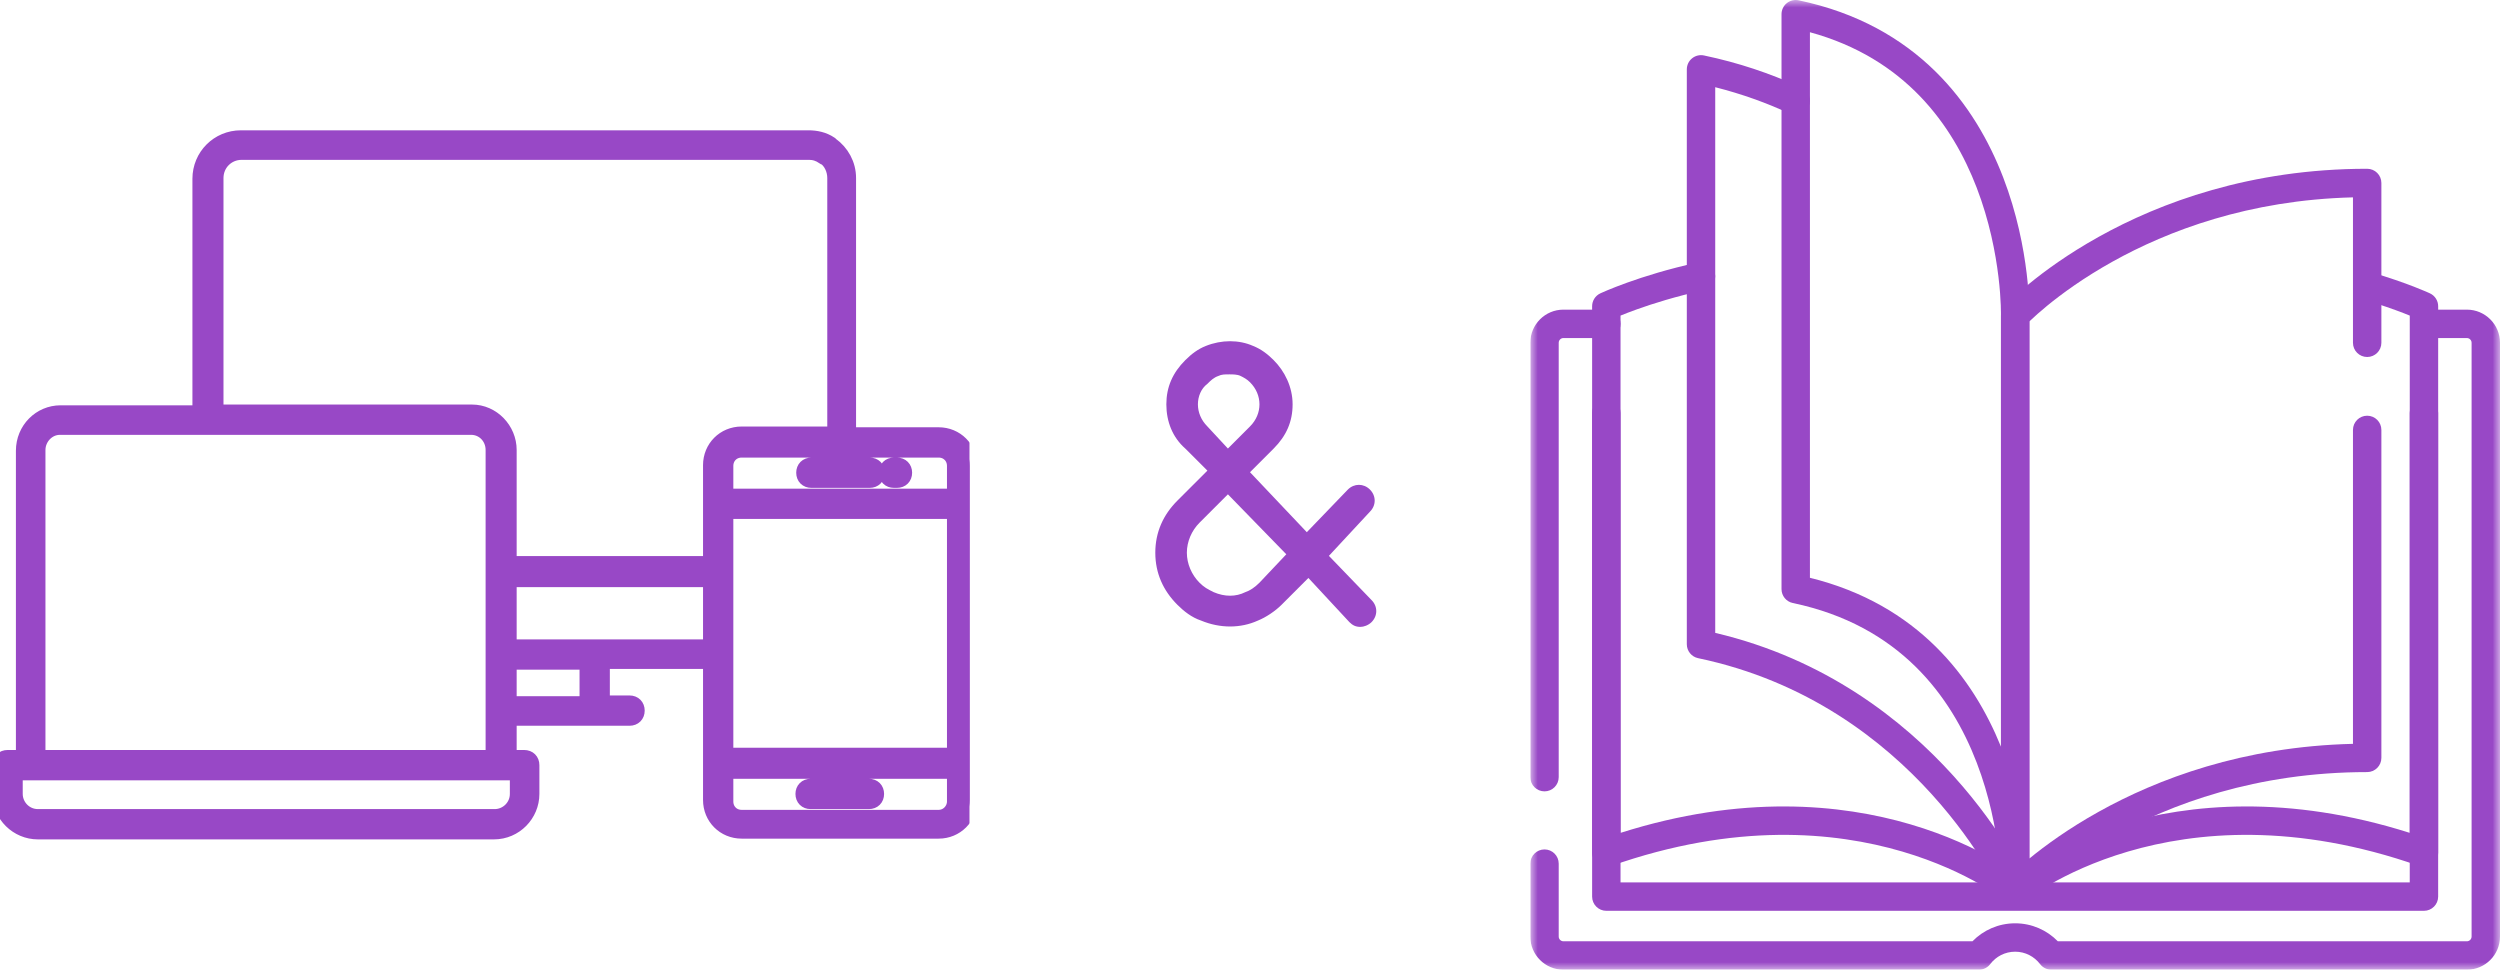
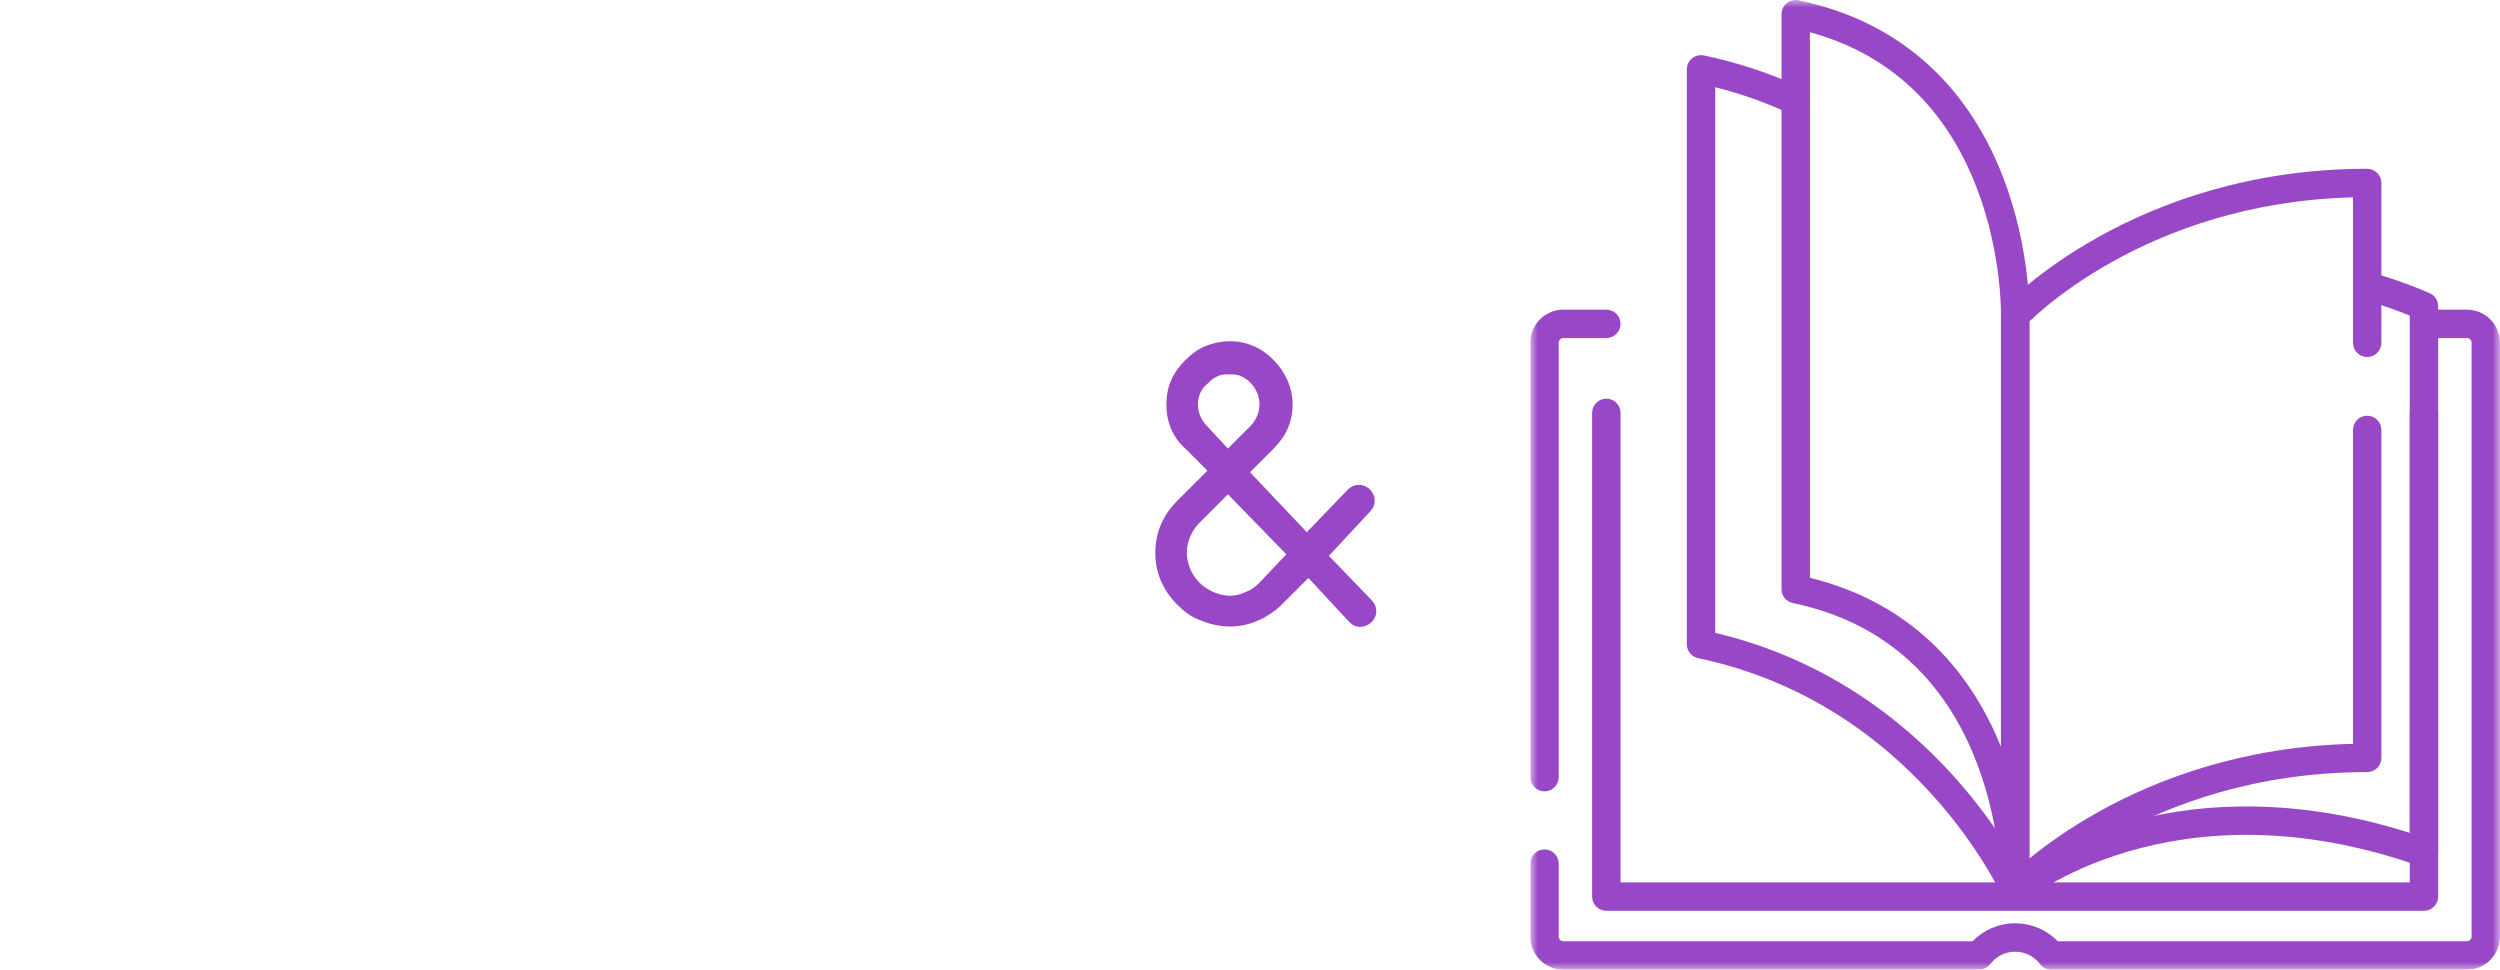
<svg xmlns="http://www.w3.org/2000/svg" width="165" height="64" viewBox="0 0 165 64" fill="none">
  <g clip-path="url(#clip0_78_925)">
    <mask id="path-1-outside-1_78_925" maskUnits="userSpaceOnUse" x="-1" y="8.1" width="66" height="48" fill="black">
-       <rect fill="white" x="-1" y="8.1" width="66" height="48" />
      <path d="M53.55 31.7H57.4C57.7 31.7 57.9 31.5 57.9 31.2C57.9 30.9 57.7 30.7 57.4 30.7H53.55C53.25 30.7 53.05 30.9 53.05 31.2C53.05 31.5 53.25 31.7 53.55 31.7ZM59 31.7H59.2C59.5 31.7 59.7 31.5 59.7 31.2C59.7 30.9 59.5 30.7 59.2 30.7H59C58.7 30.7 58.5 30.9 58.5 31.2C58.5 31.5 58.7 31.7 59 31.7ZM57.35 51.9H53.5C53.2 51.9 53 52.1 53 52.4C53 52.7 53.2 52.9 53.5 52.9H57.35C57.65 52.9 57.85 52.7 57.85 52.4C57.85 52.1 57.65 51.9 57.35 51.9ZM64 30.75C64 29.6 63.1 28.7 61.95 28.7H56V11.75C56 10.85 55.55 10.05 54.85 9.55L54.8 9.5C54.35 9.2 53.85 9.1 53.35 9.1H15.9C14.4 9.1 13.2 10.3 13.2 11.8V27.25H4C2.65 27.25 1.55 28.35 1.55 29.75V50H0.5C0.2 50 0 50.2 0 50.5V52.4C0 53.8 1.15 54.9 2.5 54.9H32.6C34 54.9 35.1 53.75 35.1 52.4V50.5C35.1 50.2 34.9 50 34.6 50H33.6V47.4H41.55C41.85 47.4 42.05 47.2 42.05 46.9C42.05 46.6 41.85 46.4 41.55 46.4H39.75V43.65H46.9V50.3V52.8C46.9 53.95 47.8 54.85 48.95 54.85H61.95C63.1 54.85 64 53.95 64 52.8V50.3C64 48.95 64 54.2 64 30.75ZM34.15 52.4C34.15 53.25 33.45 53.9 32.65 53.9H2.5C1.65 53.9 1 53.2 1 52.4V51H34.15V52.4ZM47.9 49.85V33.75H63V49.85H47.9ZM63 30.75V32.75H47.9V30.75C47.9 30.15 48.35 29.7 48.95 29.7H61.95C62.55 29.7 63 30.15 63 30.75ZM14.25 11.75C14.25 10.8 15 10.05 15.95 10.05H53.4C53.75 10.05 54.05 10.15 54.35 10.35H54.4C54.85 10.65 55.1 11.2 55.1 11.75V28.65H48.95C47.8 28.65 46.9 29.55 46.9 30.7V37.2H33.6V29.7C33.6 28.35 32.5 27.2 31.15 27.2H14.25V11.75ZM2.5 29.7C2.5 28.9 3.15 28.2 3.95 28.2H31.1C31.9 28.2 32.55 28.85 32.55 29.7V50H2.5V29.7ZM38.75 46.45H33.6V43.7H38.75V46.45ZM33.6 42.7V38.25H46.9V42.7C45.4 42.7 50.05 42.7 33.6 42.7ZM61.95 53.95H48.95C48.35 53.95 47.9 53.5 47.9 52.9V50.9H63V52.9C63 53.45 62.55 53.95 61.95 53.95Z" />
    </mask>
-     <path d="M53.55 31.7H57.4C57.7 31.7 57.9 31.5 57.9 31.2C57.9 30.9 57.7 30.7 57.4 30.7H53.55C53.25 30.7 53.05 30.9 53.05 31.2C53.05 31.5 53.25 31.7 53.55 31.7ZM59 31.7H59.2C59.5 31.7 59.7 31.5 59.7 31.2C59.7 30.9 59.5 30.7 59.2 30.7H59C58.7 30.7 58.5 30.9 58.5 31.2C58.5 31.5 58.7 31.7 59 31.7ZM57.35 51.9H53.5C53.2 51.9 53 52.1 53 52.4C53 52.7 53.2 52.9 53.5 52.9H57.35C57.65 52.9 57.85 52.7 57.85 52.4C57.85 52.1 57.65 51.9 57.35 51.9ZM64 30.75C64 29.6 63.1 28.7 61.95 28.7H56V11.75C56 10.85 55.55 10.05 54.85 9.55L54.8 9.5C54.35 9.2 53.85 9.1 53.35 9.1H15.9C14.4 9.1 13.2 10.3 13.2 11.8V27.25H4C2.65 27.25 1.55 28.35 1.55 29.75V50H0.5C0.2 50 0 50.2 0 50.5V52.4C0 53.8 1.15 54.9 2.5 54.9H32.6C34 54.9 35.1 53.75 35.1 52.4V50.5C35.1 50.2 34.9 50 34.6 50H33.6V47.4H41.55C41.85 47.4 42.05 47.2 42.05 46.9C42.05 46.6 41.85 46.4 41.55 46.4H39.75V43.65H46.9V50.3V52.8C46.9 53.95 47.8 54.85 48.95 54.85H61.95C63.1 54.85 64 53.95 64 52.8V50.3C64 48.95 64 54.2 64 30.75ZM34.15 52.4C34.15 53.25 33.45 53.9 32.65 53.9H2.5C1.65 53.9 1 53.2 1 52.4V51H34.15V52.4ZM47.9 49.85V33.75H63V49.85H47.9ZM63 30.75V32.75H47.9V30.75C47.9 30.15 48.35 29.7 48.95 29.7H61.95C62.55 29.7 63 30.15 63 30.75ZM14.25 11.75C14.25 10.8 15 10.05 15.95 10.05H53.4C53.75 10.05 54.05 10.15 54.35 10.35H54.4C54.85 10.65 55.1 11.2 55.1 11.75V28.65H48.95C47.8 28.65 46.9 29.55 46.9 30.7V37.2H33.6V29.7C33.6 28.35 32.5 27.2 31.15 27.2H14.25V11.75ZM2.5 29.7C2.5 28.9 3.15 28.2 3.95 28.2H31.1C31.9 28.2 32.55 28.85 32.55 29.7V50H2.5V29.7ZM38.75 46.45H33.6V43.7H38.75V46.45ZM33.6 42.7V38.25H46.9V42.7C45.4 42.7 50.05 42.7 33.6 42.7ZM61.95 53.95H48.95C48.35 53.95 47.9 53.5 47.9 52.9V50.9H63V52.9C63 53.45 62.55 53.95 61.95 53.95Z" fill="#9848C6" />
-     <path d="M53.55 31.7H57.4C57.7 31.7 57.9 31.5 57.9 31.2C57.9 30.9 57.7 30.7 57.4 30.7H53.55C53.25 30.7 53.05 30.9 53.05 31.2C53.05 31.5 53.25 31.7 53.55 31.7ZM59 31.7H59.2C59.5 31.7 59.7 31.5 59.7 31.2C59.7 30.9 59.5 30.7 59.2 30.7H59C58.7 30.7 58.5 30.9 58.5 31.2C58.5 31.5 58.7 31.7 59 31.7ZM57.35 51.9H53.5C53.2 51.9 53 52.1 53 52.4C53 52.7 53.2 52.9 53.5 52.9H57.35C57.65 52.9 57.85 52.7 57.85 52.4C57.85 52.1 57.65 51.9 57.35 51.9ZM64 30.75C64 29.6 63.1 28.7 61.95 28.7H56V11.75C56 10.85 55.55 10.05 54.85 9.55L54.8 9.5C54.35 9.2 53.85 9.1 53.35 9.1H15.9C14.4 9.1 13.2 10.3 13.2 11.8V27.25H4C2.65 27.25 1.55 28.35 1.55 29.75V50H0.5C0.2 50 0 50.2 0 50.5V52.4C0 53.8 1.15 54.9 2.5 54.9H32.6C34 54.9 35.1 53.75 35.1 52.4V50.5C35.1 50.2 34.9 50 34.6 50H33.6V47.4H41.55C41.85 47.4 42.05 47.2 42.05 46.9C42.05 46.6 41.85 46.4 41.55 46.4H39.75V43.65H46.9V50.3V52.8C46.9 53.95 47.8 54.85 48.95 54.85H61.95C63.1 54.85 64 53.95 64 52.8V50.3C64 48.95 64 54.2 64 30.75ZM34.15 52.4C34.15 53.25 33.45 53.9 32.65 53.9H2.5C1.65 53.9 1 53.2 1 52.4V51H34.15V52.4ZM47.9 49.85V33.75H63V49.85H47.9ZM63 30.75V32.75H47.9V30.75C47.9 30.15 48.35 29.7 48.95 29.7H61.95C62.55 29.7 63 30.15 63 30.75ZM14.25 11.75C14.25 10.8 15 10.05 15.95 10.05H53.4C53.75 10.05 54.05 10.15 54.35 10.35H54.4C54.85 10.65 55.1 11.2 55.1 11.75V28.65H48.95C47.8 28.65 46.9 29.55 46.9 30.7V37.2H33.6V29.7C33.6 28.35 32.5 27.2 31.15 27.2H14.25V11.75ZM2.5 29.7C2.5 28.9 3.15 28.2 3.95 28.2H31.1C31.9 28.2 32.55 28.85 32.55 29.7V50H2.5V29.7ZM38.75 46.45H33.6V43.7H38.75V46.45ZM33.6 42.7V38.25H46.9V42.7C45.4 42.7 50.05 42.7 33.6 42.7ZM61.95 53.95H48.95C48.35 53.95 47.9 53.5 47.9 52.9V50.9H63V52.9C63 53.45 62.55 53.95 61.95 53.95Z" stroke="#9848C6" mask="url(#path-1-outside-1_78_925)" />
  </g>
  <path d="M89.792 41.375C89.479 41.375 89.271 41.27 89.062 41.062L86.354 38.145L84.583 39.916C84.167 40.333 83.542 40.75 83.021 40.958C81.875 41.479 80.521 41.479 79.271 40.958C78.646 40.75 78.125 40.333 77.708 39.916C76.771 38.979 76.25 37.833 76.25 36.479C76.25 35.125 76.771 33.979 77.708 33.041L79.688 31.062L78.229 29.604C77.396 28.875 76.979 27.833 76.979 26.687C76.979 25.541 77.396 24.604 78.229 23.77C78.646 23.354 79.062 23.041 79.583 22.833C80.625 22.416 81.771 22.416 82.708 22.833C83.229 23.041 83.646 23.354 84.062 23.77C84.792 24.5 85.312 25.541 85.312 26.687C85.312 27.833 84.896 28.77 84.062 29.604L82.5 31.166L86.25 35.125L88.958 32.312C89.375 31.895 90 31.895 90.417 32.312C90.833 32.729 90.833 33.354 90.417 33.77L87.708 36.687L90.521 39.604C90.938 40.02 90.938 40.645 90.521 41.062C90.312 41.27 90 41.375 89.792 41.375ZM81.042 32.625L79.167 34.5C78.646 35.02 78.333 35.75 78.333 36.479C78.333 37.208 78.646 37.937 79.167 38.458C79.479 38.77 79.688 38.875 80.104 39.083C80.833 39.395 81.562 39.395 82.188 39.083C82.5 38.979 82.812 38.77 83.125 38.458L84.896 36.583L81.042 32.625ZM81.146 24.708C80.833 24.708 80.625 24.708 80.417 24.812C80.104 24.916 79.896 25.125 79.688 25.333C79.271 25.645 79.062 26.166 79.062 26.687C79.062 27.208 79.271 27.729 79.688 28.145L81.042 29.604L82.5 28.145C82.917 27.729 83.125 27.208 83.125 26.687C83.125 26.166 82.917 25.645 82.5 25.229C82.292 25.02 82.083 24.916 81.875 24.812C81.667 24.708 81.354 24.708 81.146 24.708Z" fill="#9848C6" />
  <g clip-path="url(#clip1_78_925)">
    <mask id="mask0_78_925" style="mask-type:luminance" maskUnits="userSpaceOnUse" x="101" y="0" width="64" height="64">
      <path d="M101 8.90096e-06H165V64H101V8.90096e-06Z" fill="white" />
    </mask>
    <g mask="url(#mask0_78_925)">
      <path d="M163.125 22.624V61.812C163.125 61.985 162.985 62.125 162.812 62.125H135.817C135.103 61.394 134.105 60.938 133 60.938C131.895 60.938 130.897 61.394 130.183 62.125H103.187C103.015 62.125 102.875 61.985 102.875 61.812V57C102.875 56.482 102.455 56.062 101.938 56.062C101.42 56.062 101 56.482 101 57V61.812C101 63.021 101.979 64 103.187 64H130.61L130.637 64C130.92 63.991 131.185 63.856 131.356 63.63C131.735 63.131 132.33 62.812 133 62.812C133.67 62.812 134.265 63.131 134.644 63.63L134.661 63.651C134.838 63.871 135.106 64 135.39 64H162.812C164.021 64 165 63.021 165 61.812V22.624C165 21.416 164.021 20.436 162.812 20.436H160.664C160.146 20.436 159.727 20.856 159.727 21.374C159.727 21.892 160.146 22.311 160.664 22.311H162.812C162.985 22.311 163.125 22.451 163.125 22.624Z" fill="#9848C6" />
      <path d="M101 22.624V51.292C101 51.81 101.42 52.23 101.938 52.23C102.455 52.23 102.875 51.81 102.875 51.292V22.624C102.875 22.451 103.015 22.311 103.187 22.311H106.018C106.536 22.311 106.956 21.892 106.956 21.374C106.956 20.856 106.536 20.436 106.018 20.436H103.187C101.979 20.436 101 21.416 101 22.624Z" fill="#9848C6" />
      <path d="M159.043 27.25V58.239H106.955V27.25C106.955 26.732 106.535 26.312 106.018 26.312C105.5 26.312 105.08 26.732 105.08 27.25V59.177C105.08 59.694 105.5 60.114 106.018 60.114H159.981C160.498 60.114 160.918 59.694 160.918 59.177V27.25C160.918 26.732 160.498 26.312 159.981 26.312C159.463 26.312 159.043 26.732 159.043 27.25Z" fill="#9848C6" />
-       <path d="M105.08 20.212V56.27C105.08 56.575 105.228 56.86 105.476 57.036C105.724 57.211 106.042 57.256 106.329 57.155C114.533 54.269 121.076 54.888 125.549 56.202C127.79 56.861 129.519 57.696 130.682 58.362C131.262 58.694 131.701 58.984 131.99 59.187C132.135 59.289 132.242 59.369 132.311 59.422C132.345 59.448 132.37 59.468 132.385 59.48C132.393 59.486 132.398 59.49 132.401 59.492C132.401 59.493 132.402 59.493 132.402 59.493C132.801 59.823 133.391 59.767 133.721 59.368C134.051 58.969 133.996 58.378 133.597 58.048L132.923 58.862C132.947 58.833 132.973 58.803 132.999 58.77C133.597 58.048 133.596 58.048 133.596 58.047C133.596 58.047 133.595 58.047 133.595 58.047C133.594 58.046 133.593 58.045 133.592 58.044C133.589 58.042 133.586 58.04 133.583 58.037C133.576 58.031 133.566 58.023 133.554 58.013C133.529 57.994 133.495 57.967 133.451 57.933C133.362 57.865 133.235 57.77 133.068 57.654C132.736 57.42 132.249 57.098 131.613 56.735C130.344 56.007 128.48 55.109 126.077 54.403C121.497 53.057 114.988 52.421 106.955 54.969V20.829C107.221 20.72 107.582 20.579 108.027 20.419C109.08 20.041 110.603 19.559 112.467 19.152C112.973 19.042 113.294 18.542 113.183 18.036C113.073 17.53 112.573 17.21 112.068 17.32C110.111 17.747 108.509 18.253 107.393 18.654C106.834 18.855 106.396 19.03 106.095 19.155C105.945 19.218 105.829 19.269 105.749 19.305C105.708 19.322 105.677 19.336 105.656 19.346C105.645 19.351 105.636 19.355 105.63 19.358C105.627 19.36 105.625 19.361 105.623 19.362C105.622 19.362 105.621 19.362 105.62 19.363C105.62 19.363 105.62 19.363 105.619 19.363C105.619 19.363 105.619 19.363 105.619 19.363C105.619 19.363 105.619 19.363 106.018 20.212L105.619 19.363C105.29 19.518 105.08 19.849 105.08 20.212Z" fill="#9848C6" />
      <path d="M132.143 59.154C132.354 59.626 132.908 59.838 133.381 59.627C133.854 59.417 134.066 58.862 133.855 58.389L132.938 58.798C132.958 58.79 132.978 58.781 132.999 58.771C133.855 58.389 133.855 58.389 133.855 58.389C133.855 58.388 133.855 58.388 133.854 58.388C133.854 58.387 133.854 58.386 133.853 58.384C133.852 58.382 133.85 58.378 133.848 58.374C133.845 58.366 133.839 58.355 133.833 58.34C133.819 58.311 133.8 58.27 133.775 58.218C133.724 58.112 133.65 57.961 133.551 57.77C133.353 57.387 133.055 56.842 132.652 56.182C131.846 54.862 130.615 53.074 128.907 51.186C125.602 47.534 120.49 43.487 113.205 41.77V5.756C114.984 6.205 116.621 6.801 118.123 7.499C118.592 7.717 119.15 7.514 119.368 7.044C119.586 6.574 119.382 6.017 118.913 5.799L118.73 5.715C116.84 4.852 114.753 4.14 112.46 3.66C112.183 3.602 111.896 3.672 111.677 3.85C111.457 4.028 111.33 4.295 111.33 4.577V42.521C111.33 42.965 111.641 43.348 112.075 43.439C119.268 44.946 124.286 48.873 127.516 52.444C129.132 54.229 130.294 55.919 131.051 57.159C131.43 57.779 131.706 58.285 131.886 58.632C131.976 58.806 132.042 58.94 132.084 59.029C132.106 59.073 132.121 59.106 132.131 59.127C132.136 59.137 132.139 59.145 132.141 59.149C132.142 59.151 132.143 59.153 132.143 59.154C132.143 59.154 132.143 59.154 132.143 59.154Z" fill="#9848C6" />
      <path d="M133.937 58.79C133.937 58.789 133.937 58.788 133.937 58.786C133.938 58.783 133.938 58.779 133.938 58.774C133.938 58.763 133.938 58.749 133.938 58.731C133.939 58.694 133.939 58.642 133.938 58.576C133.938 58.554 133.938 58.532 133.938 58.508V20.834C133.938 20.833 133.938 20.831 133.938 20.83C133.938 20.819 133.938 20.805 133.938 20.787C133.939 20.75 133.939 20.698 133.938 20.632C133.938 20.498 133.934 20.306 133.925 20.063C133.906 19.576 133.861 18.884 133.76 18.045C133.558 16.37 133.128 14.097 132.212 11.714C130.374 6.932 126.549 1.662 118.71 0.02C118.433 -0.038 118.146 0.031 117.927 0.209C117.707 0.387 117.58 0.655 117.58 0.937V38.881C117.58 39.325 117.891 39.708 118.325 39.799C125.361 41.273 128.777 45.947 130.462 50.331C131.307 52.531 131.709 54.645 131.898 56.213C131.993 56.996 132.034 57.638 132.051 58.081C132.058 58.257 132.061 58.401 132.063 58.51V58.77C132.063 59.284 132.476 59.702 132.989 59.708C133.503 59.714 133.925 59.306 133.937 58.792L133 58.77C133.923 58.792 133.937 58.792 133.937 58.791C133.937 58.791 133.937 58.791 133.937 58.79ZM132.063 49.28C130.233 44.756 126.594 39.896 119.455 38.134V2.127C125.732 3.843 128.87 8.245 130.462 12.387C131.307 14.587 131.709 16.701 131.898 18.269C131.993 19.052 132.034 19.694 132.051 20.137C132.06 20.358 132.063 20.529 132.063 20.643C132.064 20.7 132.064 20.743 132.063 20.77C132.063 20.783 132.063 20.793 132.063 20.799C132.063 20.802 132.063 20.804 132.063 20.805C132.063 20.812 132.063 20.819 132.063 20.826V49.28Z" fill="#9848C6" />
      <path d="M159.982 20.212L160.38 19.363C160.38 19.363 160.38 19.363 160.38 19.363C160.38 19.363 160.379 19.363 160.379 19.363L160.373 19.36C160.369 19.358 160.364 19.356 160.357 19.353C160.344 19.347 160.326 19.338 160.302 19.328C160.255 19.306 160.186 19.276 160.097 19.237C159.919 19.161 159.66 19.053 159.327 18.924C158.661 18.665 157.698 18.321 156.495 17.971C155.998 17.827 155.478 18.112 155.333 18.61C155.189 19.107 155.475 19.627 155.972 19.771C157.116 20.104 158.027 20.43 158.648 20.671C158.797 20.729 158.929 20.782 159.044 20.829V54.969C151.012 52.421 144.502 53.057 139.922 54.403C137.52 55.109 135.656 56.007 134.386 56.735C133.751 57.098 133.263 57.42 132.931 57.654C132.764 57.77 132.637 57.865 132.548 57.933C132.504 57.967 132.47 57.994 132.445 58.013C132.433 58.023 132.424 58.031 132.416 58.037C132.413 58.04 132.41 58.042 132.407 58.044C132.406 58.045 132.405 58.046 132.404 58.047C132.404 58.047 132.403 58.047 132.403 58.047C132.403 58.048 132.402 58.048 133 58.77C133.026 58.803 133.052 58.833 133.076 58.862L132.402 58.048C132.003 58.378 131.948 58.969 132.278 59.368C132.608 59.767 133.198 59.823 133.597 59.493C133.597 59.493 133.598 59.493 133.598 59.492C133.601 59.49 133.606 59.486 133.614 59.48C133.629 59.468 133.654 59.448 133.688 59.422C133.757 59.369 133.864 59.289 134.009 59.188C134.298 58.984 134.737 58.694 135.318 58.362C136.48 57.696 138.209 56.861 140.45 56.202C144.923 54.888 151.466 54.269 159.67 57.155C159.957 57.256 160.275 57.211 160.523 57.036C160.772 56.86 160.919 56.575 160.919 56.27V20.212C160.919 19.849 160.709 19.518 160.38 19.363L159.982 20.212Z" fill="#9848C6" />
      <path d="M155.296 28.375V49.094C148.029 49.266 142.384 51.418 138.512 53.577C136.507 54.694 134.977 55.813 133.939 56.662V21.215C133.966 21.189 133.996 21.161 134.027 21.131C134.264 20.906 134.626 20.579 135.107 20.184C136.072 19.394 137.517 18.333 139.424 17.27C143.073 15.237 148.406 13.197 155.296 13.026V22.625C155.296 23.142 155.716 23.562 156.234 23.562C156.751 23.562 157.171 23.142 157.171 22.625V12.076C157.171 11.559 156.751 11.139 156.234 11.139C148.513 11.139 142.549 13.382 138.512 15.633C136.494 16.757 134.957 17.884 133.919 18.734C133.4 19.16 133.005 19.516 132.738 19.77C132.604 19.896 132.502 19.997 132.431 20.068C132.396 20.104 132.369 20.132 132.35 20.152C132.34 20.162 132.333 20.17 132.327 20.175C132.324 20.178 132.322 20.181 132.32 20.183C132.319 20.184 132.319 20.184 132.318 20.185C132.318 20.186 132.317 20.186 132.317 20.186C132.317 20.186 132.317 20.187 133.002 20.826L132.317 20.187C132.155 20.36 132.064 20.589 132.064 20.826V58.77C132.064 59.156 132.3 59.502 132.658 59.643C133.016 59.784 133.424 59.692 133.687 59.41C133.687 59.411 133.687 59.411 133.687 59.411C133.687 59.41 133.688 59.41 133.689 59.409C133.691 59.406 133.695 59.401 133.702 59.395C133.714 59.382 133.735 59.361 133.763 59.332C133.82 59.275 133.908 59.188 134.027 59.075C134.264 58.85 134.626 58.523 135.107 58.128C136.072 57.338 137.517 56.277 139.424 55.214C143.236 53.09 148.889 50.958 156.234 50.958C156.751 50.958 157.171 50.538 157.171 50.02V28.375C157.171 27.857 156.751 27.437 156.234 27.437C155.716 27.437 155.296 27.857 155.296 28.375Z" fill="#9848C6" />
    </g>
  </g>
  <defs>
    <clipPath id="clip0_78_925">
      <rect width="64" height="64" fill="white" />
    </clipPath>
    <clipPath id="clip1_78_925">
      <rect width="64" height="64" fill="white" transform="translate(101)" />
    </clipPath>
  </defs>
</svg>